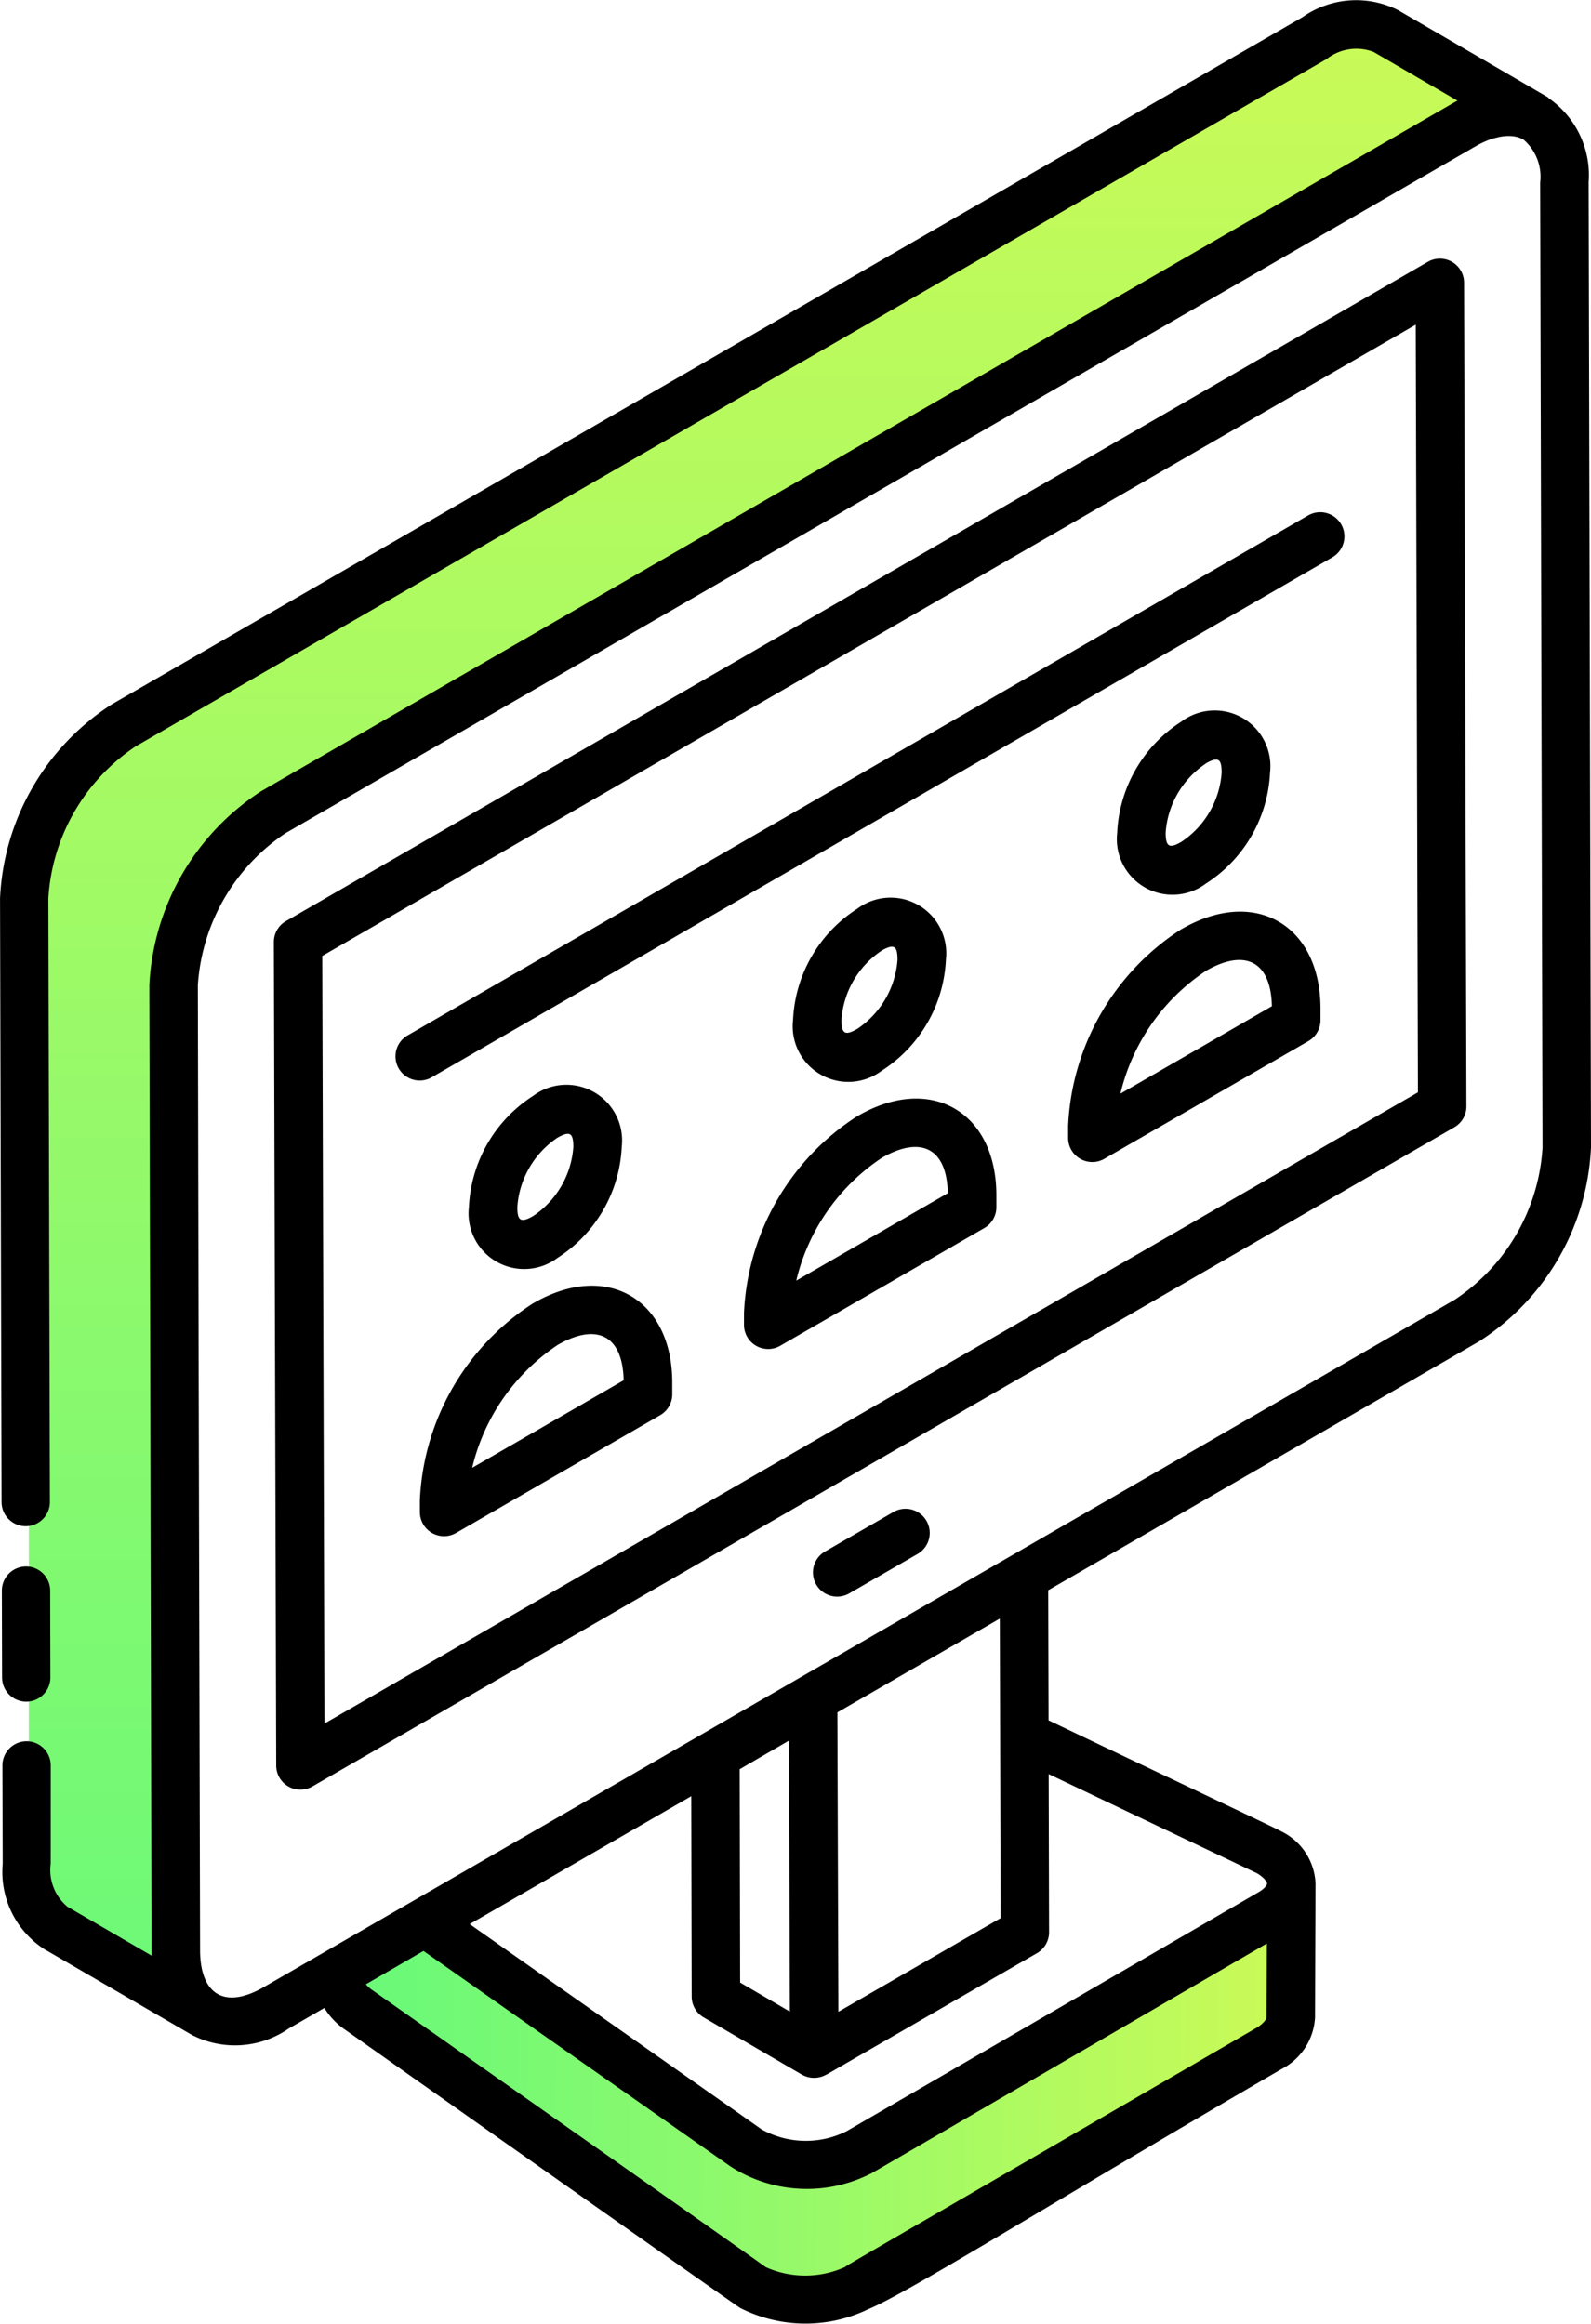
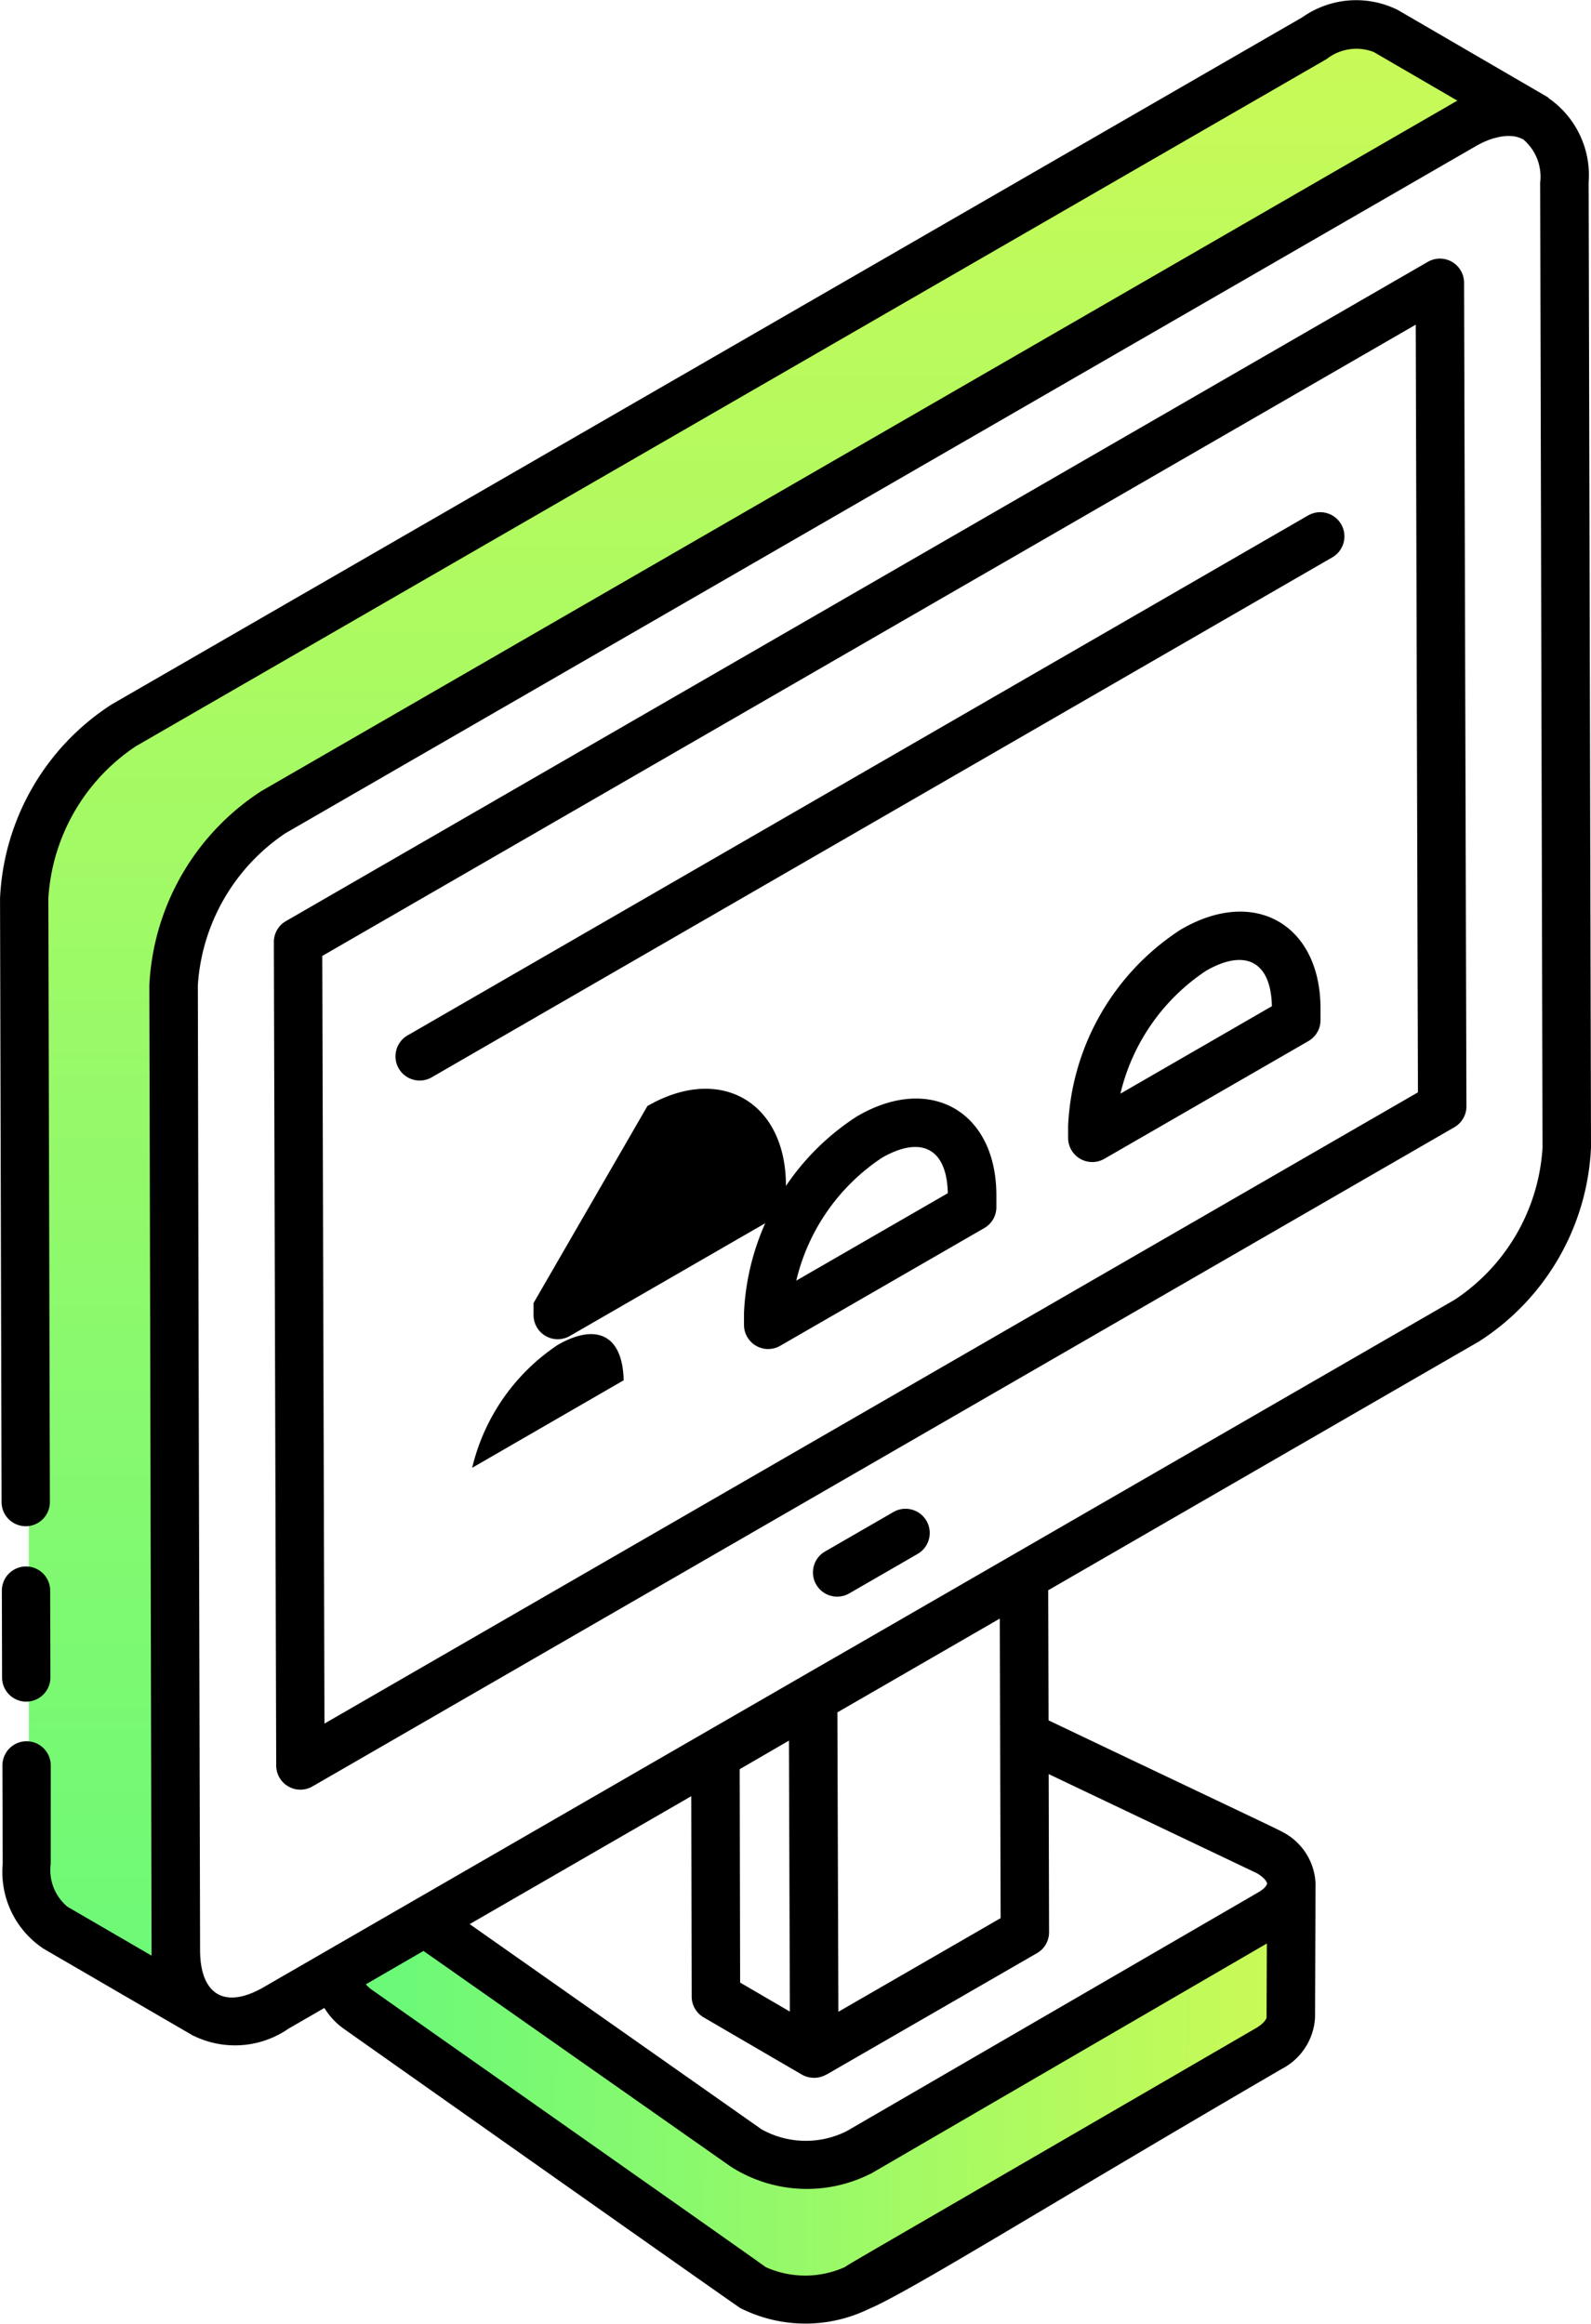
<svg xmlns="http://www.w3.org/2000/svg" xmlns:xlink="http://www.w3.org/1999/xlink" width="50.701" height="74.056" viewBox="0 0 50.701 74.056">
  <defs>
    <linearGradient id="linear-gradient" x1="1" y1="0.226" x2="0.076" y2="0.223" gradientUnits="objectBoundingBox">
      <stop offset="0" stop-color="#cafa57" />
      <stop offset="1" stop-color="#6cf978" />
    </linearGradient>
    <linearGradient id="linear-gradient-2" x1="0.5" y1="0" x2="0.5" y2="1" xlink:href="#linear-gradient" />
  </defs>
  <g id="Gruppe_936" data-name="Gruppe 936" transform="translate(-1525.758 -3765.844)">
    <path id="Pfad_129" data-name="Pfad 129" d="M2991.385-19586.777v4.107l-14.76,8.648h-1.767l-13.975-10.021,3.7-2.734,1,1.625,9.978,6.643h1.975Z" transform="translate(-1424.732 23413.318)" fill="url(#linear-gradient)" />
    <path id="Pfad_130" data-name="Pfad 130" d="M2983.444-19708.812l5.427,2.688-40.242,23.094-2.519,3.367v33.273l-4.485-1.844v-32.6l.633-3.461,2.253-2.082Z" transform="translate(-1414.948 23475.318)" fill="url(#linear-gradient-2)" />
    <g id="noun-user-screen-4538619" transform="translate(1525.758 3765.844)">
      <path id="Pfad_118" data-name="Pfad 118" d="M177.547,372.627a.771.771,0,0,0,.769-.773l-.007-2.765a.771.771,0,0,0-.771-.77h0a.771.771,0,0,0-.769.773l.007,2.765a.771.771,0,0,0,.771.77Z" transform="translate(-176.71 -318.397)" />
      <path id="Pfad_119" data-name="Pfad 119" d="M223.517,69.151a7.757,7.757,0,0,0,3.567-6.18l-.075-30.761a2.987,2.987,0,0,0-1.255-2.666c-.021-.015-.034-.037-.056-.05l-4.765-2.772a2.974,2.974,0,0,0-3.045.228l-37.946,21.9a7.772,7.772,0,0,0-3.558,6.184l.049,19.237a.771.771,0,0,0,.771.77h0a.772.772,0,0,0,.769-.773l-.049-19.24a6.28,6.28,0,0,1,2.789-4.845l37.946-21.9a1.534,1.534,0,0,1,1.5-.225l2.669,1.552c-.059.031-.119.063-.179.1L184.707,51.615a7.828,7.828,0,0,0-3.565,6.189l.03,12.3.04,18.463c0,.052,0,.106,0,.158l-2.68-1.558a1.52,1.52,0,0,1-.533-1.369L178,82.663a.771.771,0,0,0-.771-.77h0a.772.772,0,0,0-.769.773l.009,3.135a2.931,2.931,0,0,0,1.306,2.706l4.763,2.769.006,0,0,0a3,3,0,0,0,3.036-.225l1.14-.658a2.242,2.242,0,0,0,.645.682c.155.11,12.451,8.789,12.606,8.88a4.6,4.6,0,0,0,4.079.04c1.276-.527,5.751-3.336,13.174-7.656A1.969,1.969,0,0,0,218.29,90.7c.009-2.524.006-1.768.016-4.276a1.943,1.943,0,0,0-1.069-1.648c-.1-.063-2.132-1.019-7.439-3.548l-.011-4.147Zm-15.273,8.833.026,9.547L203.1,90.515c0-.159-.034-10.153-.031-9.542Zm-6.69,12.525-1.585-.925-.014-6.8,1.57-.911c0,.159.031,9.205.029,8.64Zm-16.749-.789c-1.288.75-2.041.216-2.046-1.158l-.045-18.429L182.688,57.8a6.324,6.324,0,0,1,2.792-4.845l37.94-21.9a2.823,2.823,0,0,1,.517-.233c.036-.012.071-.018.106-.028a1.637,1.637,0,0,1,.341-.058,1.138,1.138,0,0,1,.132,0,.894.894,0,0,1,.368.089c.01.005.023.006.033.011a1.56,1.56,0,0,1,.547,1.386l.075,30.761a6.267,6.267,0,0,1-2.8,4.84c-39.364,22.726-1.687.971-37.94,21.9Zm31.63,1.3c-12,6.969-12.977,7.518-13.131,7.632a3.073,3.073,0,0,1-2.52,0c-.211-.163-9.565-6.737-12.536-8.828a.992.992,0,0,1-.206-.184l1.836-1.064,9.788,6.87a4.492,4.492,0,0,0,4.451.234c.007,0,.018-.006.026-.01l12.611-7.331-.009,2.36c0,.026-.064.172-.31.32Zm.006-4.919c.233.14.319.274.319.326s-.082.175-.311.3l-13.081,7.59a2.9,2.9,0,0,1-2.717-.056l-9.3-6.54,7.061-4.077.013,6.386a.768.768,0,0,0,.383.664l3.132,1.825,0,0a.787.787,0,0,0,.77,0h0l.007,0,6.711-3.872a.767.767,0,0,0,.386-.669l-.013-5.038Z" transform="translate(-176.383 -26.401)" />
      <path id="Pfad_120" data-name="Pfad 120" d="M273.776,110.541a.767.767,0,0,0,.386-.669l-.075-26.244a.77.77,0,0,0-1.157-.666L236.544,103.97a.767.767,0,0,0-.386.669l.075,26.242a.77.77,0,0,0,1.157.666Zm-1.229-25.578.07,24.465-34.846,20.117-.07-24.464Z" transform="translate(-227.431 -74.616)" />
      <path id="Pfad_121" data-name="Pfad 121" d="M356.376,355.817l-2.179,1.258a.771.771,0,1,0,.772,1.335l2.179-1.258a.771.771,0,1,0-.772-1.335Z" transform="translate(-327.905 -307.63)" />
      <path id="Pfad_122" data-name="Pfad 122" d="M263.948,156.19l28.685-16.562a.771.771,0,1,0-.772-1.335l-28.683,16.562a.771.771,0,1,0,.771,1.335Z" transform="translate(-250.175 -121.866)" />
-       <path id="Pfad_123" data-name="Pfad 123" d="M271.641,307.59a7.883,7.883,0,0,0-3.623,6.277v.384a.77.77,0,0,0,1.157.666l6.5-3.751a.768.768,0,0,0,.386-.669v-.383c-.007-2.642-2.082-3.87-4.415-2.524Zm-1.956,5.252a6.519,6.519,0,0,1,2.727-3.917c1.218-.7,2.069-.334,2.1,1.128Z" transform="translate(-254.638 -266.064)" />
-       <path id="Pfad_124" data-name="Pfad 124" d="M281.548,268.841a4.443,4.443,0,0,0,2.046-3.541,1.774,1.774,0,0,0-2.828-1.62h0a4.451,4.451,0,0,0-2.042,3.544,1.772,1.772,0,0,0,2.825,1.617Zm-.01-3.825c.4-.229.513-.166.514.288a2.892,2.892,0,0,1-1.275,2.2c-.409.239-.509.144-.51-.283a2.9,2.9,0,0,1,1.271-2.205Z" transform="translate(-263.781 -228.753)" />
+       <path id="Pfad_123" data-name="Pfad 123" d="M271.641,307.59v.384a.77.77,0,0,0,1.157.666l6.5-3.751a.768.768,0,0,0,.386-.669v-.383c-.007-2.642-2.082-3.87-4.415-2.524Zm-1.956,5.252a6.519,6.519,0,0,1,2.727-3.917c1.218-.7,2.069-.334,2.1,1.128Z" transform="translate(-254.638 -266.064)" />
      <path id="Pfad_125" data-name="Pfad 125" d="M342.387,266.742a7.874,7.874,0,0,0-3.623,6.277l0,.384a.77.77,0,0,0,1.157.664l6.5-3.75a.767.767,0,0,0,.386-.67l0-.383c-.006-2.66-2.1-3.864-4.414-2.523Zm-1.957,5.25a6.5,6.5,0,0,1,2.729-3.915c1.232-.708,2.07-.323,2.1,1.128Z" transform="translate(-315.055 -231.179)" />
-       <path id="Pfad_126" data-name="Pfad 126" d="M352.3,228a4.449,4.449,0,0,0,2.047-3.542,1.774,1.774,0,0,0-2.83-1.618,4.446,4.446,0,0,0-2.042,3.544A1.772,1.772,0,0,0,352.3,228Zm-.011-3.824v0c.411-.235.514-.152.515.286a2.9,2.9,0,0,1-1.276,2.2c-.379.219-.509.181-.51-.283a2.89,2.89,0,0,1,1.271-2.2Z" transform="translate(-324.203 -193.876)" />
      <path id="Pfad_127" data-name="Pfad 127" d="M413.131,225.9a7.876,7.876,0,0,0-3.623,6.277v.383a.77.77,0,0,0,1.157.666l6.5-3.75a.768.768,0,0,0,.386-.669v-.383c-.007-2.633-2.072-3.873-4.416-2.523Zm-1.956,5.251a6.5,6.5,0,0,1,2.727-3.915c1.231-.71,2.07-.321,2.1,1.128Z" transform="translate(-375.47 -196.297)" />
-       <path id="Pfad_128" data-name="Pfad 128" d="M423.044,187.143a4.443,4.443,0,0,0,2.046-3.541,1.774,1.774,0,0,0-2.829-1.62,4.446,4.446,0,0,0-2.042,3.544,1.773,1.773,0,0,0,2.826,1.617Zm-.011-3.824v0c.409-.235.514-.155.515.288a2.892,2.892,0,0,1-1.275,2.2c-.378.222-.509.18-.51-.283a2.89,2.89,0,0,1,1.271-2.2Z" transform="translate(-384.617 -158.983)" />
    </g>
  </g>
</svg>